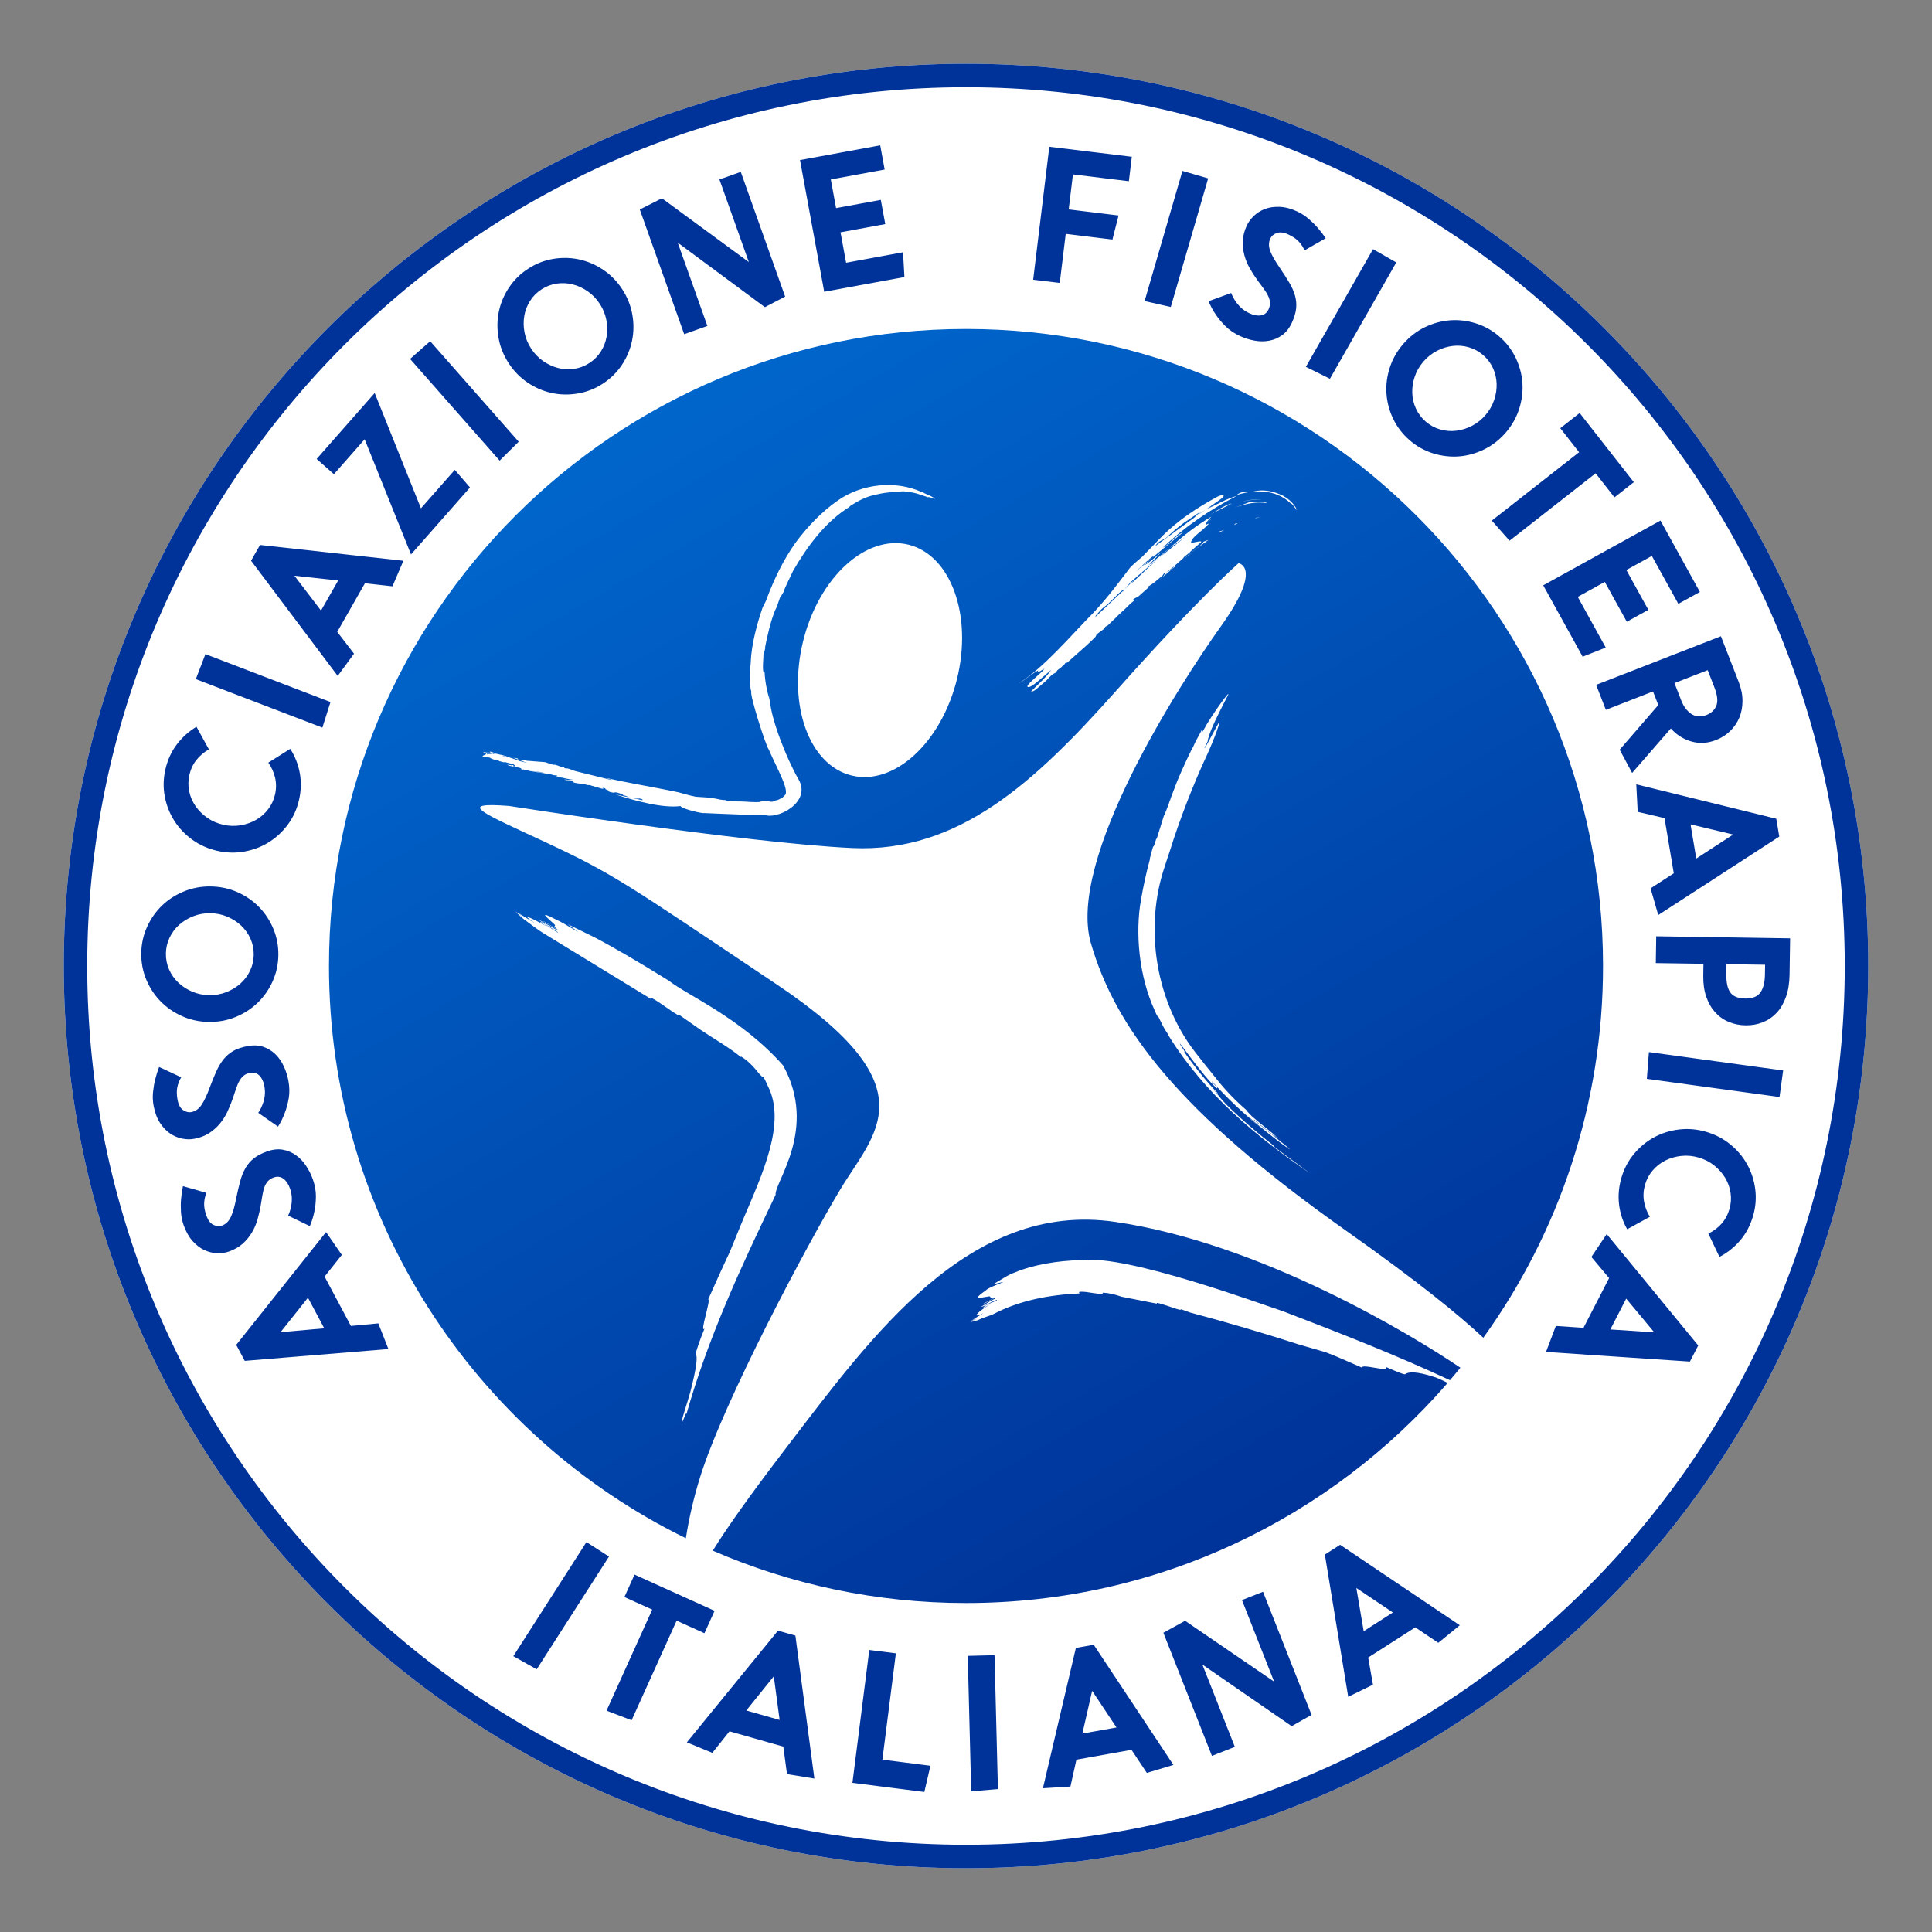
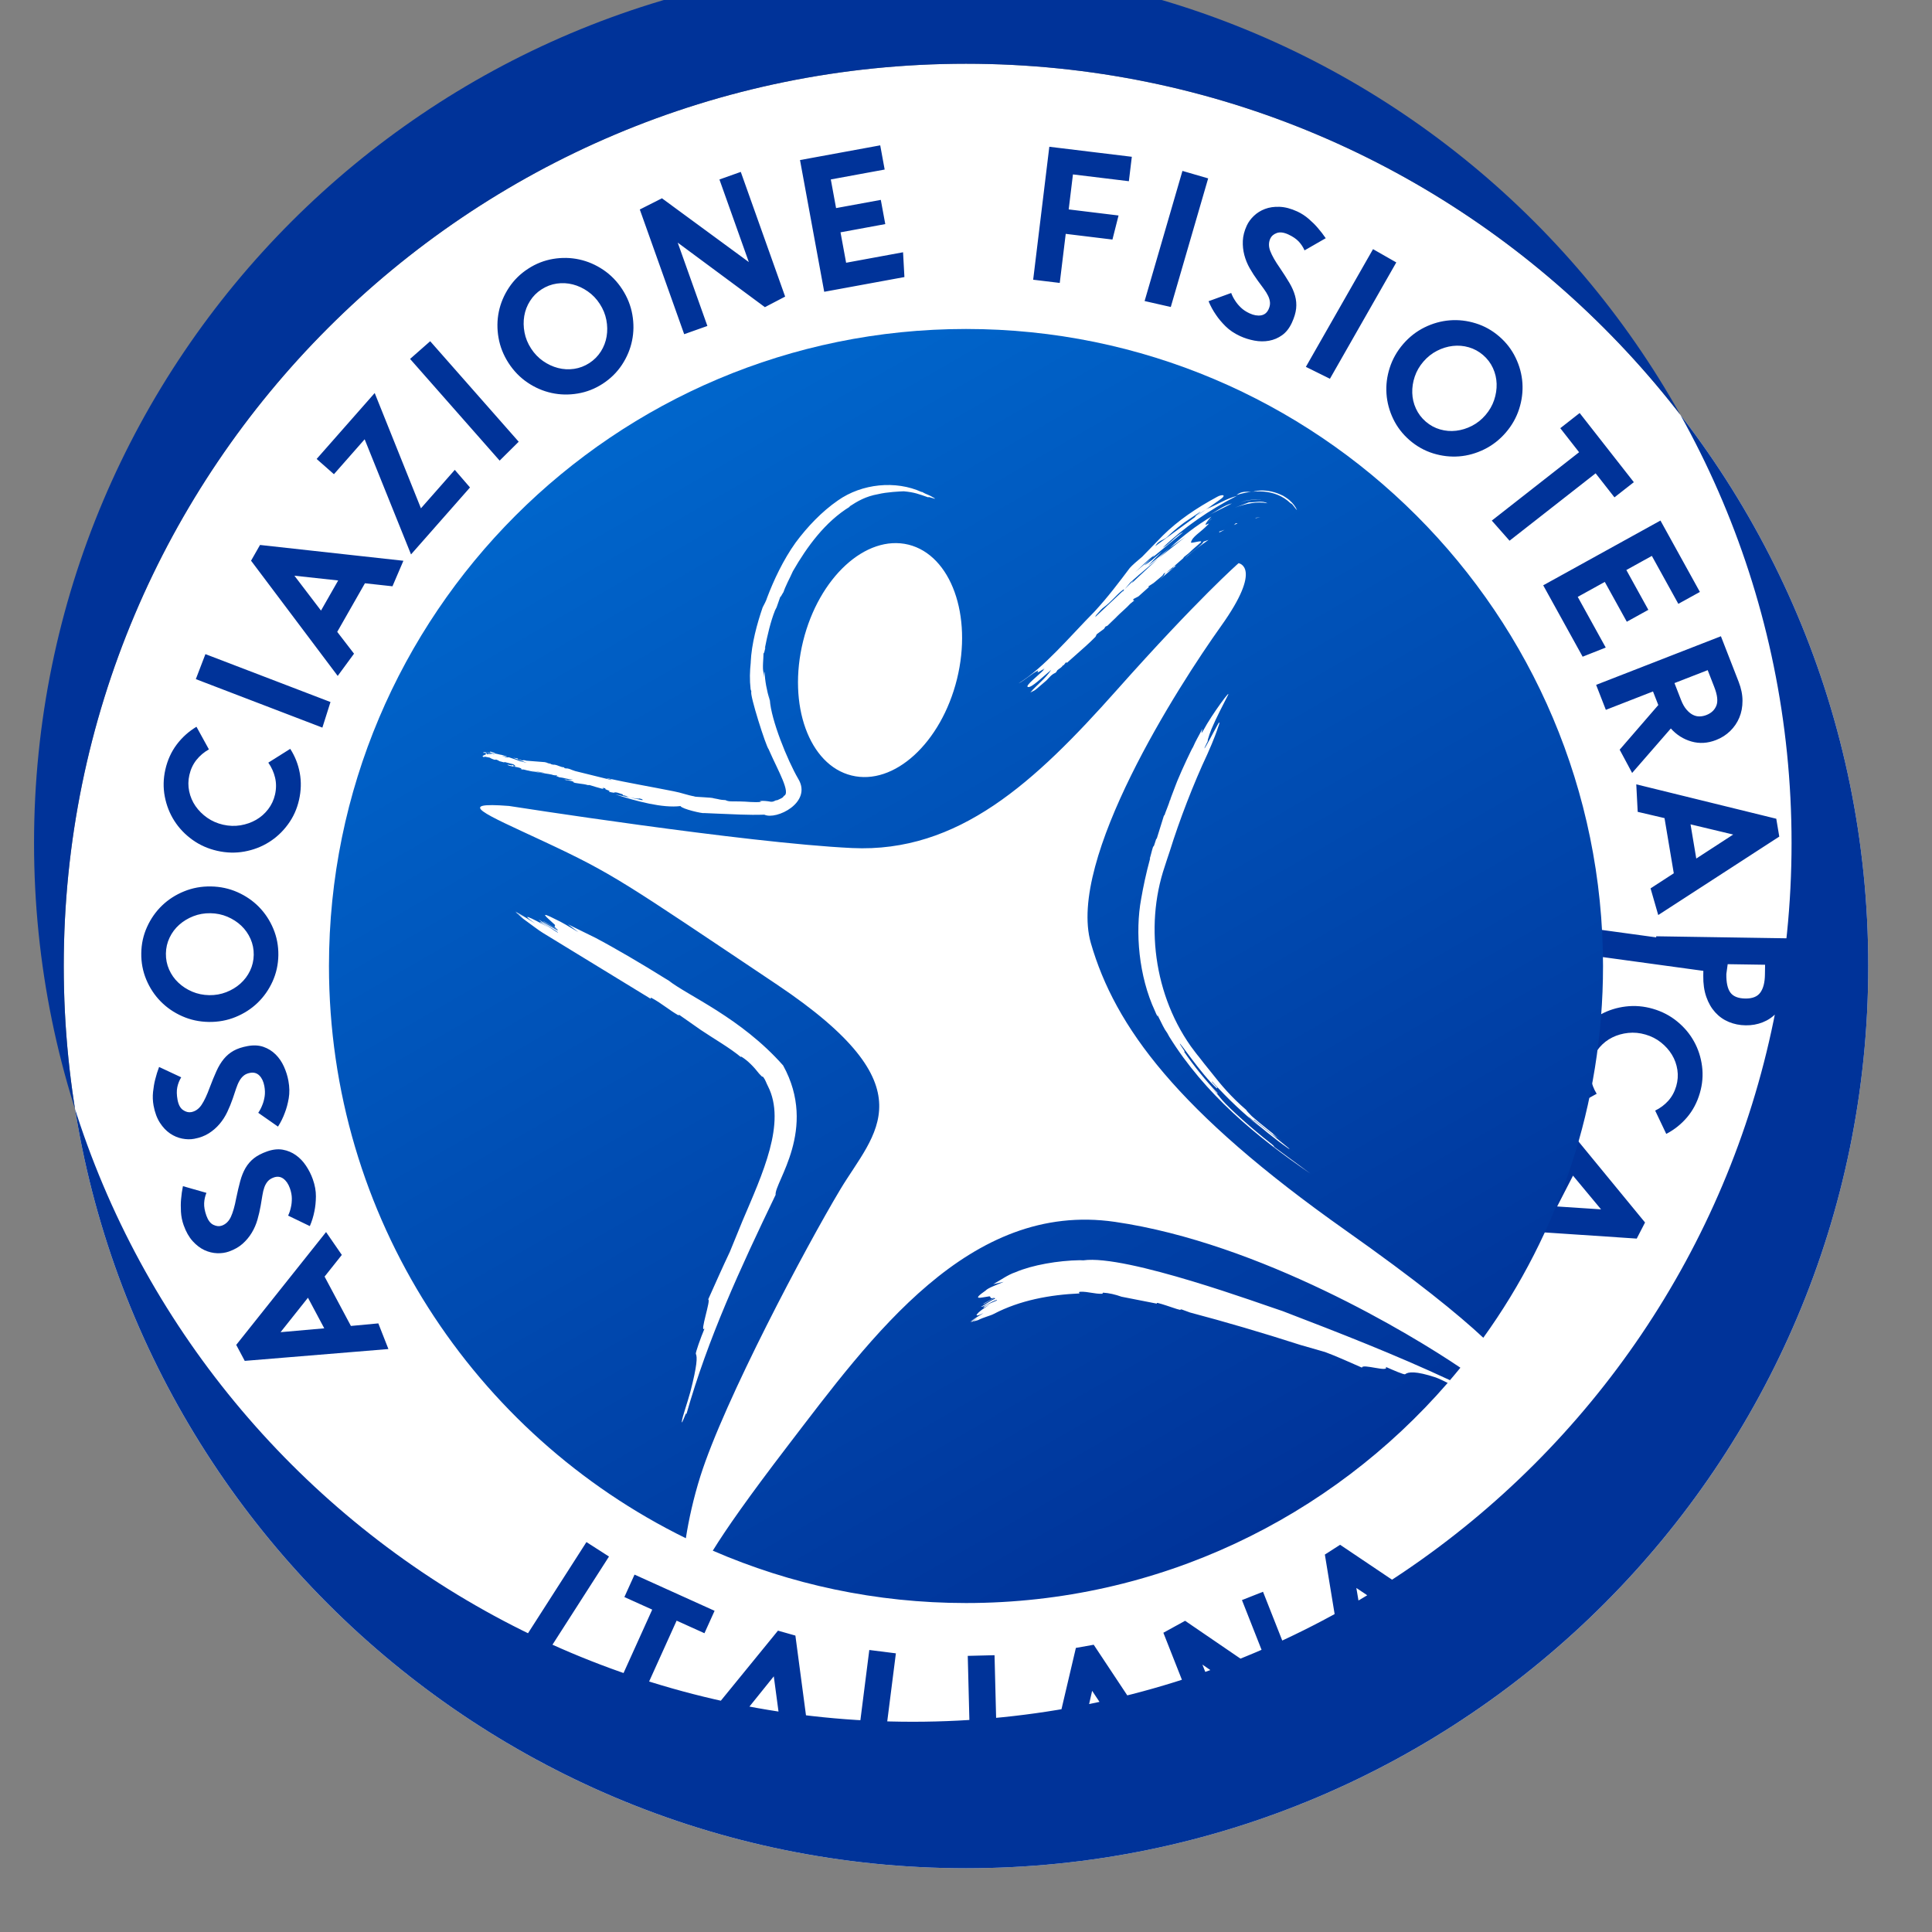
<svg xmlns="http://www.w3.org/2000/svg" xml:space="preserve" width="615px" height="615px" style="shape-rendering:geometricPrecision; text-rendering:geometricPrecision; image-rendering:optimizeQuality; fill-rule:evenodd; clip-rule:evenodd" viewBox="0 0 89613 89613">
  <rect x="0" y="0" width="89613" height="89613" fill="#808080" stroke="none" />
  <defs>
    <style type="text/css">
   
    .fil0 {fill:none}
    .fil1 {fill:white}
    .fil2 {fill:#003399;fill-rule:nonzero}
    .fil3 {fill:url(#id0)}
   
  </style>
    <linearGradient id="id0" gradientUnits="userSpaceOnUse" x1="59740.6" y1="70673.3" x2="29872" y2="18939.6">
      <stop offset="0" style="stop-opacity:1; stop-color:#003399" />
      <stop offset="1" style="stop-opacity:1; stop-color:#0066CC" />
    </linearGradient>
  </defs>
  <g id="Livello_x0020_1">
    <g id="_407916064">
-       <rect class="fil0" width="89613" height="89613" />
      <g>
        <path class="fil1" d="M44806 2957c23113,0 41850,18737 41850,41850 0,23113 -18737,41849 -41850,41849 -23112,0 -41849,-18736 -41849,-41849 0,-23113 18737,-41850 41849,-41850z" />
-         <path class="fil2" d="M44807 2957c11556,0 22018,4685 29591,12258 7573,7572 12258,18035 12258,29591 0,11556 -4685,22019 -12258,29592 -7573,7573 -18035,12258 -29591,12258 -11556,0 -22020,-4685 -29592,-12258 -7573,-7573 -12258,-18036 -12258,-29592 0,-11556 4685,-22019 12258,-29591 7572,-7573 18036,-12258 29592,-12258zm-16560 69241l-3353 5230 -1085 -609 3392 -5292 1046 671zm1185 838l3713 1679 -470 1040 -1291 -583 -2088 4620 -1163 -445 2119 -4687 -1291 -583 471 -1041zm6653 2599l808 229 881 6632 -1271 -208 -170 -1274 -2496 -709 -797 999 -1181 -488 4226 -5181zm-1470 3704l1547 439 -271 -2024 -1276 1585zm5706 -2807l1233 156 -626 4931 2229 283 -283 1216 -3335 -423 782 -6163zm5809 242l157 6210 -1240 105 -159 -6284 1242 -31zm3773 -338l827 -147 3697 5575 -1233 370 -711 -1071 -2555 457 -278 1247 -1276 79 1529 -6510zm301 3974l1583 -283 -1130 -1701 -453 1984zm3757 -4677l1008 -555 4128 2821 -1491 -3782 977 -385 2252 5711 -923 522 -4141 -2856 1505 3817 -1063 418 -2252 -5711zm7491 -3627l707 -454 5552 3733 -998 814 -1067 -716 -2184 1400 221 1259 -1148 562 -1083 -6598zm1801 3555l1354 -868 -1695 -1138 341 2006zm-51901 -12539l-395 -742 4167 -5233 731 1060 -800 1006 1221 2289 1272 -119 468 1190 -6664 549zm3688 -1510l-756 -1419 -1271 1598 2027 -179zm-6521 -4782c-72,-201 -114,-410 -126,-625 -12,-216 -10,-410 6,-584 17,-206 46,-407 86,-603l1090 311c-62,151 -98,311 -106,479 -8,167 27,360 104,579 78,217 186,360 327,426 140,67 270,79 390,36 184,-66 323,-201 419,-406 95,-205 177,-491 246,-859 62,-300 124,-566 187,-798 63,-233 145,-437 247,-612 103,-175 232,-325 389,-449 156,-123 358,-229 605,-316 263,-94 508,-121 732,-82 224,40 427,125 609,254 182,129 339,293 471,492 132,198 237,407 314,625 98,275 146,541 144,797 -3,257 -27,487 -70,690 -46,236 -116,464 -212,686l-1007 -486c59,-124 103,-256 131,-395 28,-120 42,-254 41,-402 -1,-149 -31,-306 -90,-473 -72,-201 -173,-349 -304,-445 -131,-95 -280,-113 -446,-54 -115,41 -206,99 -273,174 -66,76 -120,168 -159,275 -39,108 -70,234 -93,378 -24,144 -50,302 -79,474 -38,220 -88,438 -150,654 -62,216 -150,419 -264,608 -114,189 -255,359 -424,510 -170,151 -381,271 -633,361 -167,59 -350,86 -549,79 -200,-7 -396,-55 -590,-144 -193,-90 -375,-229 -546,-417 -170,-188 -309,-434 -417,-738zm-1396 -5548c-38,-210 -46,-422 -24,-637 23,-214 56,-406 99,-575 50,-201 110,-395 181,-581l1026 480c-85,140 -146,291 -181,456 -34,164 -31,360 11,588 42,227 127,385 254,473 128,88 255,121 381,98 191,-36 350,-147 477,-334 126,-188 253,-457 381,-809 108,-286 212,-539 311,-758 99,-220 213,-408 342,-565 129,-156 281,-284 455,-381 174,-97 390,-169 647,-216 276,-51 521,-38 736,36 215,75 402,191 561,348 159,157 288,343 387,561 98,217 169,439 210,667 53,287 58,558 15,810 -44,253 -104,476 -180,669 -82,226 -188,441 -318,644l-916 -640c78,-113 142,-237 192,-369 47,-114 82,-245 105,-391 22,-147 18,-307 -14,-481 -39,-209 -115,-372 -229,-487 -114,-115 -258,-157 -432,-125 -120,22 -219,65 -296,128 -79,65 -146,147 -201,246 -57,100 -107,220 -153,358 -46,139 -97,291 -153,456 -73,211 -157,419 -253,622 -96,203 -215,390 -357,558 -143,168 -309,314 -501,436 -191,121 -418,207 -682,255 -174,32 -359,29 -554,-10 -196,-38 -383,-117 -559,-236 -177,-119 -335,-285 -473,-498 -138,-213 -236,-479 -295,-796zm2561 -3881c-439,-7 -850,-95 -1234,-266 -384,-170 -717,-399 -999,-687 -282,-287 -504,-624 -666,-1010 -161,-386 -239,-796 -232,-1228 6,-432 96,-839 270,-1220 173,-381 405,-711 695,-990 291,-279 631,-498 1020,-656 389,-159 803,-235 1242,-228 438,7 849,95 1233,265 385,171 718,400 1000,687 281,288 504,625 665,1011 162,386 239,796 233,1228 -7,432 -97,839 -270,1220 -173,381 -406,711 -696,990 -291,279 -630,497 -1020,656 -389,159 -803,234 -1241,228zm19 -1242c280,4 544,-42 792,-139 249,-97 467,-229 655,-397 188,-168 338,-366 448,-596 110,-230 167,-476 171,-738 4,-262 -46,-509 -149,-742 -103,-233 -246,-436 -429,-610 -183,-173 -397,-311 -643,-416 -245,-104 -507,-158 -787,-163 -281,-4 -545,42 -793,139 -248,97 -466,229 -655,397 -188,167 -337,366 -447,596 -110,230 -167,476 -171,738 -4,261 45,509 148,742 103,233 246,436 430,609 183,174 397,312 642,417 245,104 508,158 788,163zm3759 -11425c222,344 369,718 443,1122 74,404 62,820 -35,1247 -95,422 -267,801 -516,1138 -248,338 -543,612 -885,825 -342,213 -719,357 -1133,432 -413,75 -834,63 -1262,-34 -427,-97 -812,-268 -1152,-514 -341,-246 -620,-539 -836,-878 -217,-340 -364,-715 -443,-1127 -78,-411 -69,-827 26,-1249 100,-440 276,-826 526,-1160 251,-333 556,-609 918,-826l577 1049c-229,129 -422,293 -580,491 -157,199 -266,431 -327,699 -58,255 -60,508 -8,756 53,250 151,478 294,686 144,207 325,387 543,540 218,152 464,260 737,322 274,62 542,71 804,28 263,-44 504,-128 723,-253 219,-126 406,-289 561,-492 155,-201 262,-430 320,-685 60,-268 61,-527 3,-777 -59,-251 -164,-484 -315,-700l1017 -640zm-3934 -4394l5801 2222 -376 1187 -5870 -2249 445 -1160zm2117 -4333l416 -730 6650 733 -507 1184 -1277 -140 -1285 2254 779 1012 -757 1031 -4019 -5344zm3244 2314l797 -1397 -2030 -221 1233 1618zm4636 -4744l1570 -1783 705 816 -2735 3106 -2151 -5340 -1425 1619 -802 -707 2693 -3058 2145 5347zm429 -7750l4105 4662 -884 876 -4154 -4717 933 -821zm3636 1014c-238,-368 -394,-758 -466,-1172 -73,-414 -68,-818 13,-1213 82,-394 238,-766 469,-1115 231,-349 527,-642 891,-877 362,-236 750,-387 1163,-456 413,-68 816,-59 1210,27 393,86 764,246 1113,481 348,235 642,537 880,904 239,368 395,759 467,1173 73,414 68,818 -14,1212 -81,394 -238,767 -468,1116 -231,349 -528,642 -890,877 -363,236 -751,387 -1164,455 -413,69 -817,60 -1210,-26 -393,-86 -764,-246 -1113,-481 -348,-235 -642,-537 -881,-905zm1043 -676c152,235 338,429 556,581 219,152 450,260 695,323 244,63 492,76 744,40 252,-37 488,-127 708,-269 219,-143 397,-321 534,-537 136,-215 225,-447 267,-696 42,-248 38,-504 -12,-765 -50,-262 -151,-511 -304,-745 -152,-236 -338,-429 -557,-581 -218,-153 -449,-260 -694,-323 -244,-63 -492,-76 -744,-40 -252,37 -488,126 -708,269 -220,143 -398,321 -533,537 -137,215 -226,447 -268,696 -42,248 -38,503 12,765 50,262 151,510 304,745zm5043 -6448l1027 -520 4030 2958 -1363 -3830 990 -352 2058 5784 -940 490 -4043 -2993 1376 3865 -1076 382 -2059 -5784zm7431 -2293l3721 -683 206 1123 -2498 459 244 1329 2075 -381 207 1123 -2076 382 260 1411 2641 -486 63 1150 -3720 683 -1123 -6110zm11564 -617l3827 465 -137 1133 -2594 -315 -197 1623 2312 282 -283 1116 -2167 -264 -277 2276 -1233 -149 749 -6167zm7368 1467l-1734 5965 -1214 -276 1755 -6036 1193 347zm4133 1535c193,89 371,205 534,347 163,141 301,278 414,411 136,156 260,317 372,482l-983 564c-65,-150 -155,-287 -269,-410 -115,-123 -277,-233 -487,-330 -210,-96 -389,-117 -534,-64 -145,54 -245,139 -298,256 -81,177 -82,371 -1,582 81,211 228,470 442,776 172,254 319,484 442,691 123,207 211,409 265,605 54,195 71,392 50,591 -21,198 -86,416 -195,654 -117,255 -268,448 -453,581 -185,133 -387,219 -607,259 -219,40 -446,38 -681,-6 -234,-44 -457,-114 -667,-211 -265,-122 -489,-274 -671,-454 -181,-181 -330,-358 -445,-532 -137,-197 -251,-407 -343,-630l1050 -382c48,129 112,253 192,370 66,104 153,207 260,310 107,103 241,191 401,265 194,89 370,120 531,93 159,-27 276,-121 350,-282 51,-110 73,-216 65,-316 -8,-101 -36,-203 -86,-306 -50,-104 -118,-214 -204,-331 -88,-117 -182,-246 -285,-387 -132,-181 -253,-369 -365,-564 -111,-196 -194,-400 -250,-613 -56,-214 -79,-434 -69,-661 10,-226 71,-461 183,-704 74,-161 183,-310 327,-448 144,-139 315,-246 514,-322 200,-76 426,-110 680,-100 254,9 527,81 821,216zm4593 2363l-3078 5396 -1116 -552 3115 -5460 1079 616zm317 3788c287,-332 618,-590 995,-776 378,-185 766,-294 1168,-326 402,-32 802,14 1202,138 400,123 764,326 1092,609 327,282 581,612 762,990 182,377 286,766 314,1168 27,402 -23,803 -151,1203 -128,401 -335,767 -621,1099 -287,332 -619,591 -996,776 -377,186 -766,295 -1167,327 -402,31 -803,-15 -1203,-138 -400,-124 -763,-327 -1091,-609 -327,-283 -582,-613 -763,-990 -181,-377 -285,-767 -313,-1169 -28,-402 22,-803 151,-1203 128,-400 335,-766 621,-1099zm941 812c-183,212 -317,444 -402,697 -85,252 -123,505 -115,757 7,252 64,494 170,725 106,232 258,434 456,605 198,171 420,292 665,362 245,70 492,91 743,61 250,-29 494,-104 731,-225 237,-122 448,-288 631,-501 182,-212 316,-444 401,-696 85,-253 124,-505 116,-757 -8,-252 -64,-494 -170,-726 -106,-232 -258,-433 -456,-604 -199,-171 -420,-292 -665,-362 -245,-71 -493,-91 -743,-62 -250,29 -495,104 -732,226 -237,121 -447,288 -630,500zm7247 2385l2513 3208 -899 704 -873 -1115 -3993 3126 -823 -933 4049 -3171 -872 -1115 898 -704zm3748 4988l1829 3311 -1000 552 -1228 -2223 -1183 654 1020 1847 -999 552 -1021 -1847 -1255 694 1299 2351 -1071 424 -1829 -3311 5438 -3004zm2581 10179c-391,153 -773,176 -1145,69 -372,-107 -690,-308 -955,-604l-1795 2063 -578 -1079 1792 -2071 -246 -630 -2187 853 -451 -1159 5788 -2255 822 2111c120,307 180,602 179,887 0,284 -49,544 -148,778 -98,234 -239,441 -424,621 -185,180 -402,319 -652,416zm-1931 -2640l305 783c73,187 158,336 253,446 95,110 193,191 295,243 102,51 207,76 313,74 107,-3 212,-24 314,-64 227,-88 381,-233 463,-435 81,-202 49,-490 -97,-864l-305 -783 -1541 600zm4722 6292l139 828 -5614 3639 -356 -1237 1077 -700 -430 -2559 -1244 -291 -66 -1276 6494 1596zm-3977 260l266 1586 1713 -1113 -1979 -473zm4619 5288l-26 1699c-6,389 -63,733 -171,1030 -108,296 -253,541 -436,733 -183,192 -397,337 -642,433 -245,97 -507,143 -788,139 -280,-4 -541,-57 -783,-158 -242,-101 -452,-250 -628,-444 -177,-195 -315,-434 -414,-719 -99,-285 -146,-613 -140,-984l8 -549 -2210 -33 19 -1243 6211 96zm-2958 1654c-6,396 57,683 188,861 131,179 361,271 690,276 329,5 562,-87 698,-277 138,-190 209,-467 214,-833l7 -457 -1790 -27 -7 457zm2467 5705l-6155 -843 96 -1241 6227 853 -168 1231zm-7067 6134c-201,-356 -326,-738 -376,-1146 -49,-407 -13,-822 109,-1243 121,-415 315,-784 583,-1105 268,-322 579,-579 933,-771 354,-192 739,-313 1157,-363 417,-50 837,-14 1257,108 421,123 795,317 1120,583 326,266 587,574 782,927 196,351 321,735 375,1150 54,415 20,830 -101,1246 -125,433 -324,808 -593,1126 -270,318 -592,575 -966,770l-514 -1081c237,-115 439,-268 609,-456 168,-189 291,-415 368,-678 73,-252 91,-503 53,-755 -38,-252 -122,-486 -253,-702 -131,-215 -301,-406 -510,-571 -208,-166 -447,-287 -716,-365 -269,-79 -536,-104 -801,-76 -265,28 -511,97 -737,209 -226,112 -422,264 -589,457 -167,192 -287,414 -360,666 -76,263 -93,521 -49,775 43,254 134,493 272,716l-1053 579zm3296 5391l-385 747 -6675 -447 455 -1205 1283 85 1188 -2306 -822 -979 711 -1062 4245 5167zm-3341 -2173l-736 1430 2037 134 -1301 -1564zm-1801 -44250c-7376,-7376 -17566,-11939 -28821,-11939 -11256,0 -21446,4563 -28822,11939 -7376,7376 -11939,17566 -11939,28821 0,11256 4563,21446 11939,28821 7376,7377 17566,11939 28822,11939 11255,0 21445,-4562 28821,-11939 7376,-7375 11938,-17565 11938,-28821 0,-11255 -4562,-21445 -11938,-28821z" />
+         <path class="fil2" d="M44807 2957c11556,0 22018,4685 29591,12258 7573,7572 12258,18035 12258,29591 0,11556 -4685,22019 -12258,29592 -7573,7573 -18035,12258 -29591,12258 -11556,0 -22020,-4685 -29592,-12258 -7573,-7573 -12258,-18036 -12258,-29592 0,-11556 4685,-22019 12258,-29591 7572,-7573 18036,-12258 29592,-12258zm-16560 69241l-3353 5230 -1085 -609 3392 -5292 1046 671zm1185 838l3713 1679 -470 1040 -1291 -583 -2088 4620 -1163 -445 2119 -4687 -1291 -583 471 -1041zm6653 2599l808 229 881 6632 -1271 -208 -170 -1274 -2496 -709 -797 999 -1181 -488 4226 -5181zm-1470 3704l1547 439 -271 -2024 -1276 1585zm5706 -2807l1233 156 -626 4931 2229 283 -283 1216 -3335 -423 782 -6163zm5809 242l157 6210 -1240 105 -159 -6284 1242 -31zm3773 -338l827 -147 3697 5575 -1233 370 -711 -1071 -2555 457 -278 1247 -1276 79 1529 -6510zm301 3974l1583 -283 -1130 -1701 -453 1984zm3757 -4677l1008 -555 4128 2821 -1491 -3782 977 -385 2252 5711 -923 522 -4141 -2856 1505 3817 -1063 418 -2252 -5711zm7491 -3627l707 -454 5552 3733 -998 814 -1067 -716 -2184 1400 221 1259 -1148 562 -1083 -6598zm1801 3555l1354 -868 -1695 -1138 341 2006zm-51901 -12539l-395 -742 4167 -5233 731 1060 -800 1006 1221 2289 1272 -119 468 1190 -6664 549zm3688 -1510l-756 -1419 -1271 1598 2027 -179zm-6521 -4782c-72,-201 -114,-410 -126,-625 -12,-216 -10,-410 6,-584 17,-206 46,-407 86,-603l1090 311c-62,151 -98,311 -106,479 -8,167 27,360 104,579 78,217 186,360 327,426 140,67 270,79 390,36 184,-66 323,-201 419,-406 95,-205 177,-491 246,-859 62,-300 124,-566 187,-798 63,-233 145,-437 247,-612 103,-175 232,-325 389,-449 156,-123 358,-229 605,-316 263,-94 508,-121 732,-82 224,40 427,125 609,254 182,129 339,293 471,492 132,198 237,407 314,625 98,275 146,541 144,797 -3,257 -27,487 -70,690 -46,236 -116,464 -212,686l-1007 -486c59,-124 103,-256 131,-395 28,-120 42,-254 41,-402 -1,-149 -31,-306 -90,-473 -72,-201 -173,-349 -304,-445 -131,-95 -280,-113 -446,-54 -115,41 -206,99 -273,174 -66,76 -120,168 -159,275 -39,108 -70,234 -93,378 -24,144 -50,302 -79,474 -38,220 -88,438 -150,654 -62,216 -150,419 -264,608 -114,189 -255,359 -424,510 -170,151 -381,271 -633,361 -167,59 -350,86 -549,79 -200,-7 -396,-55 -590,-144 -193,-90 -375,-229 -546,-417 -170,-188 -309,-434 -417,-738zm-1396 -5548c-38,-210 -46,-422 -24,-637 23,-214 56,-406 99,-575 50,-201 110,-395 181,-581l1026 480c-85,140 -146,291 -181,456 -34,164 -31,360 11,588 42,227 127,385 254,473 128,88 255,121 381,98 191,-36 350,-147 477,-334 126,-188 253,-457 381,-809 108,-286 212,-539 311,-758 99,-220 213,-408 342,-565 129,-156 281,-284 455,-381 174,-97 390,-169 647,-216 276,-51 521,-38 736,36 215,75 402,191 561,348 159,157 288,343 387,561 98,217 169,439 210,667 53,287 58,558 15,810 -44,253 -104,476 -180,669 -82,226 -188,441 -318,644l-916 -640c78,-113 142,-237 192,-369 47,-114 82,-245 105,-391 22,-147 18,-307 -14,-481 -39,-209 -115,-372 -229,-487 -114,-115 -258,-157 -432,-125 -120,22 -219,65 -296,128 -79,65 -146,147 -201,246 -57,100 -107,220 -153,358 -46,139 -97,291 -153,456 -73,211 -157,419 -253,622 -96,203 -215,390 -357,558 -143,168 -309,314 -501,436 -191,121 -418,207 -682,255 -174,32 -359,29 -554,-10 -196,-38 -383,-117 -559,-236 -177,-119 -335,-285 -473,-498 -138,-213 -236,-479 -295,-796zm2561 -3881c-439,-7 -850,-95 -1234,-266 -384,-170 -717,-399 -999,-687 -282,-287 -504,-624 -666,-1010 -161,-386 -239,-796 -232,-1228 6,-432 96,-839 270,-1220 173,-381 405,-711 695,-990 291,-279 631,-498 1020,-656 389,-159 803,-235 1242,-228 438,7 849,95 1233,265 385,171 718,400 1000,687 281,288 504,625 665,1011 162,386 239,796 233,1228 -7,432 -97,839 -270,1220 -173,381 -406,711 -696,990 -291,279 -630,497 -1020,656 -389,159 -803,234 -1241,228zm19 -1242c280,4 544,-42 792,-139 249,-97 467,-229 655,-397 188,-168 338,-366 448,-596 110,-230 167,-476 171,-738 4,-262 -46,-509 -149,-742 -103,-233 -246,-436 -429,-610 -183,-173 -397,-311 -643,-416 -245,-104 -507,-158 -787,-163 -281,-4 -545,42 -793,139 -248,97 -466,229 -655,397 -188,167 -337,366 -447,596 -110,230 -167,476 -171,738 -4,261 45,509 148,742 103,233 246,436 430,609 183,174 397,312 642,417 245,104 508,158 788,163zm3759 -11425c222,344 369,718 443,1122 74,404 62,820 -35,1247 -95,422 -267,801 -516,1138 -248,338 -543,612 -885,825 -342,213 -719,357 -1133,432 -413,75 -834,63 -1262,-34 -427,-97 -812,-268 -1152,-514 -341,-246 -620,-539 -836,-878 -217,-340 -364,-715 -443,-1127 -78,-411 -69,-827 26,-1249 100,-440 276,-826 526,-1160 251,-333 556,-609 918,-826l577 1049c-229,129 -422,293 -580,491 -157,199 -266,431 -327,699 -58,255 -60,508 -8,756 53,250 151,478 294,686 144,207 325,387 543,540 218,152 464,260 737,322 274,62 542,71 804,28 263,-44 504,-128 723,-253 219,-126 406,-289 561,-492 155,-201 262,-430 320,-685 60,-268 61,-527 3,-777 -59,-251 -164,-484 -315,-700l1017 -640zm-3934 -4394l5801 2222 -376 1187 -5870 -2249 445 -1160zm2117 -4333l416 -730 6650 733 -507 1184 -1277 -140 -1285 2254 779 1012 -757 1031 -4019 -5344zm3244 2314l797 -1397 -2030 -221 1233 1618zm4636 -4744l1570 -1783 705 816 -2735 3106 -2151 -5340 -1425 1619 -802 -707 2693 -3058 2145 5347zm429 -7750l4105 4662 -884 876 -4154 -4717 933 -821zm3636 1014c-238,-368 -394,-758 -466,-1172 -73,-414 -68,-818 13,-1213 82,-394 238,-766 469,-1115 231,-349 527,-642 891,-877 362,-236 750,-387 1163,-456 413,-68 816,-59 1210,27 393,86 764,246 1113,481 348,235 642,537 880,904 239,368 395,759 467,1173 73,414 68,818 -14,1212 -81,394 -238,767 -468,1116 -231,349 -528,642 -890,877 -363,236 -751,387 -1164,455 -413,69 -817,60 -1210,-26 -393,-86 -764,-246 -1113,-481 -348,-235 -642,-537 -881,-905zm1043 -676c152,235 338,429 556,581 219,152 450,260 695,323 244,63 492,76 744,40 252,-37 488,-127 708,-269 219,-143 397,-321 534,-537 136,-215 225,-447 267,-696 42,-248 38,-504 -12,-765 -50,-262 -151,-511 -304,-745 -152,-236 -338,-429 -557,-581 -218,-153 -449,-260 -694,-323 -244,-63 -492,-76 -744,-40 -252,37 -488,126 -708,269 -220,143 -398,321 -533,537 -137,215 -226,447 -268,696 -42,248 -38,503 12,765 50,262 151,510 304,745zm5043 -6448l1027 -520 4030 2958 -1363 -3830 990 -352 2058 5784 -940 490 -4043 -2993 1376 3865 -1076 382 -2059 -5784zm7431 -2293l3721 -683 206 1123 -2498 459 244 1329 2075 -381 207 1123 -2076 382 260 1411 2641 -486 63 1150 -3720 683 -1123 -6110zm11564 -617l3827 465 -137 1133 -2594 -315 -197 1623 2312 282 -283 1116 -2167 -264 -277 2276 -1233 -149 749 -6167zm7368 1467l-1734 5965 -1214 -276 1755 -6036 1193 347zm4133 1535c193,89 371,205 534,347 163,141 301,278 414,411 136,156 260,317 372,482l-983 564c-65,-150 -155,-287 -269,-410 -115,-123 -277,-233 -487,-330 -210,-96 -389,-117 -534,-64 -145,54 -245,139 -298,256 -81,177 -82,371 -1,582 81,211 228,470 442,776 172,254 319,484 442,691 123,207 211,409 265,605 54,195 71,392 50,591 -21,198 -86,416 -195,654 -117,255 -268,448 -453,581 -185,133 -387,219 -607,259 -219,40 -446,38 -681,-6 -234,-44 -457,-114 -667,-211 -265,-122 -489,-274 -671,-454 -181,-181 -330,-358 -445,-532 -137,-197 -251,-407 -343,-630l1050 -382c48,129 112,253 192,370 66,104 153,207 260,310 107,103 241,191 401,265 194,89 370,120 531,93 159,-27 276,-121 350,-282 51,-110 73,-216 65,-316 -8,-101 -36,-203 -86,-306 -50,-104 -118,-214 -204,-331 -88,-117 -182,-246 -285,-387 -132,-181 -253,-369 -365,-564 -111,-196 -194,-400 -250,-613 -56,-214 -79,-434 -69,-661 10,-226 71,-461 183,-704 74,-161 183,-310 327,-448 144,-139 315,-246 514,-322 200,-76 426,-110 680,-100 254,9 527,81 821,216zm4593 2363l-3078 5396 -1116 -552 3115 -5460 1079 616zm317 3788c287,-332 618,-590 995,-776 378,-185 766,-294 1168,-326 402,-32 802,14 1202,138 400,123 764,326 1092,609 327,282 581,612 762,990 182,377 286,766 314,1168 27,402 -23,803 -151,1203 -128,401 -335,767 -621,1099 -287,332 -619,591 -996,776 -377,186 -766,295 -1167,327 -402,31 -803,-15 -1203,-138 -400,-124 -763,-327 -1091,-609 -327,-283 -582,-613 -763,-990 -181,-377 -285,-767 -313,-1169 -28,-402 22,-803 151,-1203 128,-400 335,-766 621,-1099zm941 812c-183,212 -317,444 -402,697 -85,252 -123,505 -115,757 7,252 64,494 170,725 106,232 258,434 456,605 198,171 420,292 665,362 245,70 492,91 743,61 250,-29 494,-104 731,-225 237,-122 448,-288 631,-501 182,-212 316,-444 401,-696 85,-253 124,-505 116,-757 -8,-252 -64,-494 -170,-726 -106,-232 -258,-433 -456,-604 -199,-171 -420,-292 -665,-362 -245,-71 -493,-91 -743,-62 -250,29 -495,104 -732,226 -237,121 -447,288 -630,500zm7247 2385l2513 3208 -899 704 -873 -1115 -3993 3126 -823 -933 4049 -3171 -872 -1115 898 -704zm3748 4988l1829 3311 -1000 552 -1228 -2223 -1183 654 1020 1847 -999 552 -1021 -1847 -1255 694 1299 2351 -1071 424 -1829 -3311 5438 -3004zm2581 10179c-391,153 -773,176 -1145,69 -372,-107 -690,-308 -955,-604l-1795 2063 -578 -1079 1792 -2071 -246 -630 -2187 853 -451 -1159 5788 -2255 822 2111c120,307 180,602 179,887 0,284 -49,544 -148,778 -98,234 -239,441 -424,621 -185,180 -402,319 -652,416zm-1931 -2640l305 783c73,187 158,336 253,446 95,110 193,191 295,243 102,51 207,76 313,74 107,-3 212,-24 314,-64 227,-88 381,-233 463,-435 81,-202 49,-490 -97,-864l-305 -783 -1541 600zm4722 6292l139 828 -5614 3639 -356 -1237 1077 -700 -430 -2559 -1244 -291 -66 -1276 6494 1596zm-3977 260l266 1586 1713 -1113 -1979 -473zm4619 5288l-26 1699c-6,389 -63,733 -171,1030 -108,296 -253,541 -436,733 -183,192 -397,337 -642,433 -245,97 -507,143 -788,139 -280,-4 -541,-57 -783,-158 -242,-101 -452,-250 -628,-444 -177,-195 -315,-434 -414,-719 -99,-285 -146,-613 -140,-984l8 -549 -2210 -33 19 -1243 6211 96zm-2958 1654c-6,396 57,683 188,861 131,179 361,271 690,276 329,5 562,-87 698,-277 138,-190 209,-467 214,-833l7 -457 -1790 -27 -7 457zl-6155 -843 96 -1241 6227 853 -168 1231zm-7067 6134c-201,-356 -326,-738 -376,-1146 -49,-407 -13,-822 109,-1243 121,-415 315,-784 583,-1105 268,-322 579,-579 933,-771 354,-192 739,-313 1157,-363 417,-50 837,-14 1257,108 421,123 795,317 1120,583 326,266 587,574 782,927 196,351 321,735 375,1150 54,415 20,830 -101,1246 -125,433 -324,808 -593,1126 -270,318 -592,575 -966,770l-514 -1081c237,-115 439,-268 609,-456 168,-189 291,-415 368,-678 73,-252 91,-503 53,-755 -38,-252 -122,-486 -253,-702 -131,-215 -301,-406 -510,-571 -208,-166 -447,-287 -716,-365 -269,-79 -536,-104 -801,-76 -265,28 -511,97 -737,209 -226,112 -422,264 -589,457 -167,192 -287,414 -360,666 -76,263 -93,521 -49,775 43,254 134,493 272,716l-1053 579zm3296 5391l-385 747 -6675 -447 455 -1205 1283 85 1188 -2306 -822 -979 711 -1062 4245 5167zm-3341 -2173l-736 1430 2037 134 -1301 -1564zm-1801 -44250c-7376,-7376 -17566,-11939 -28821,-11939 -11256,0 -21446,4563 -28822,11939 -7376,7376 -11939,17566 -11939,28821 0,11256 4563,21446 11939,28821 7376,7377 17566,11939 28822,11939 11255,0 21445,-4562 28821,-11939 7376,-7375 11938,-17565 11938,-28821 0,-11255 -4562,-21445 -11938,-28821z" />
        <path class="fil3" d="M44807 15259c16318,0 29547,13228 29547,29547 0,6437 -2059,12392 -5553,17244 -1162,-1086 -3100,-2662 -6389,-4983 -7810,-5514 -10697,-9452 -11814,-13323 -1116,-3873 4070,-11945 6037,-14701 1969,-2758 814,-2920 814,-2920 0,0 -1887,1652 -5661,5898 -3775,4243 -7319,7547 -12269,7314 -4951,-235 -15911,-1952 -15911,-1952 -2523,-194 -1195,335 1591,1634 3281,1533 3682,1858 10836,6649 7154,4791 4521,6871 2945,9497 -1575,2626 -5380,9779 -6498,13322 -318,1013 -534,1998 -670,2864 -9804,-4808 -16553,-14887 -16553,-26543 0,-16319 13228,-29547 29548,-29547zm22931 48180c-158,195 -320,388 -483,579 -2561,-1194 -5095,-2181 -7755,-3202 -909,-292 -7257,-2640 -9252,-2357l-165 -6c-992,15 -2202,220 -2982,557 -367,122 -694,372 -1032,555l485 -108c-358,154 -727,282 -836,402 -685,478 -221,321 103,281 219,-58 -5,151 323,48 -220,103 -322,175 -538,289 0,58 642,-395 535,-231 -216,88 -426,253 -638,369 111,22 736,-400 745,-299 -115,53 -635,244 -635,336 1,19 210,-97 314,-154 -641,377 -879,696 -299,404 -184,113 -490,277 -631,417l3 0c74,-63 247,-167 340,-228l-309 224 70 -11 248 -156 -211 148 225 -63c276,-142 587,-207 733,-290 1214,-633 2602,-888 3974,-949 2,-34 -73,-70 43,-78 365,-12 654,108 1018,93l30 -51c282,17 570,85 859,188l1640 322c-9,-23 -11,-42 45,-31 235,57 549,172 877,278l149 40 65 -23 400 146c1649,437 3323,927 5124,1506l1145 329c537,196 1198,503 1709,723 -7,-205 1280,241 1102,-35 342,148 852,375 899,339 141,-108 475,-162 1421,151 169,63 371,162 552,253 -5417,6254 -13417,10210 -22341,10210 -4175,0 -8146,-867 -11746,-2429 617,-999 1643,-2469 3492,-4883 3873,-5055 8401,-11352 15162,-10368 6759,983 13781,5248 16013,6758l10 7zm-37943 -26323l139 29 -1390 -295c993,317 2185,641 3019,538 66,139 1056,358 1084,324l643 28 -444 -28 444 28c694,24 1399,74 2162,47 550,263 2240,-564 1573,-1662 -507,-873 -1260,-2737 -1317,-3659l-54 -360c26,201 24,201 54,401 -150,-506 -227,-929 -244,-1355 -16,76 -33,89 -53,270l6 -220c-65,-202 0,-680 -3,-906 18,52 57,-121 91,-275l-30 59c111,-584 272,-1265 472,-1764l75 -149 170 -485c18,50 207,-376 125,-143 111,-372 315,-706 460,-1044 649,-1127 1494,-2295 2650,-2999l-37 3c395,-259 768,-477 1344,-579 406,-99 1004,-125 1185,-132 500,46 683,124 1151,286 -98,-89 458,147 254,21 -285,-174 -321,-139 -570,-285l4 15c-1213,-554 -2779,-397 -3894,388 -749,518 -1415,1219 -1960,1953 -575,801 -1023,1763 -1317,2541 -59,190 -137,313 -213,466 -249,726 -517,1676 -555,2562l6 -43c-48,461 -60,825 -8,1293 11,-4 22,65 34,98 -97,103 679,2543 802,2671l59 133c363,829 990,1907 642,2032 -18,84 -192,144 -304,197 -126,2 -122,76 -290,72 -416,-79 -645,-22 -436,1 -331,47 -688,-15 -993,-15l-429 -4c-123,-4 -190,-26 -249,-57 -314,-19 -218,-29 -545,-84 -74,-44 -831,-57 -922,-87l54 3c-379,-65 -620,-173 -990,-242 -1023,-205 -2151,-398 -3098,-608 -18,35 211,35 212,86l-1677 -414c-100,-32 -221,-76 -265,-98 -177,-53 -110,-7 -241,-40l-12 -36c-197,-16 -272,-99 -458,-125 -11,10 -78,-2 -143,-18 4,-35 -198,-41 -183,-71l-2 2 -113 -30c-77,-3 -789,-64 -868,-68l-34 -13c-103,-23 -154,-7 -94,13l-128 -31 16 1 -127 -31c-23,-8 -45,-31 -6,-38l-226 -38 636 236 -333 -79c-106,-49 -330,-120 -504,-178 -40,-7 -76,26 -160,-12l-169 -58 254 52c-8,-35 -203,-70 -270,-95 -33,3 -197,-47 -303,-62 52,-19 -79,-40 -137,-70 -69,-20 -116,-19 -91,-1 -31,28 274,85 169,97 -23,-23 -161,-49 -236,-66 -4,18 48,27 -4,32l-216 -53 74 17c-107,-27 607,20 466,-2 32,24 -634,-39 -563,-20 63,24 -54,20 12,43l80 -4c90,29 120,69 85,73 -154,-39 468,-18 331,-31l52 21c-58,-1 -211,-26 -264,-58 -5,16 -81,5 -145,-3l-22 -9c-66,-6 -156,-32 -120,2 380,87 -293,120 73,218 -145,-76 61,-27 224,7 13,16 80,53 194,90 102,21 63,0 85,-5 54,22 158,54 140,71l218 58c86,9 -3,-11 59,-9 123,31 298,76 396,103 34,28 143,90 51,100 -188,-48 84,-32 -114,-71 74,64 -178,-28 -222,-3 59,33 186,64 293,82l-19 -9c95,14 285,48 380,95 -27,10 16,33 -55,20l129 33c17,-1 35,-2 -1,-14l167 42c11,20 704,87 681,91l205 54c12,-10 -903,-144 -780,-122 77,37 1075,156 1127,200 69,14 153,28 140,7 115,35 -42,25 38,59l21 -3 75 38c187,15 447,106 644,113 -59,6 -129,24 -255,14l-18 -14c-19,1 -122,-15 -123,2l341 66 63 27 -1 -7c38,20 34,21 16,24l-7 3c61,65 462,67 669,136 65,7 9,-7 88,0 213,65 359,113 584,171 78,-7 85,-13 2,-54l170 43c-167,24 310,118 126,140 47,22 150,46 248,57 13,-12 33,-32 154,-7 164,54 126,38 261,84 30,25 -22,22 -19,38 221,19 179,77 384,113 129,21 381,67 393,36 171,35 167,58 145,81zm28465 -13103l198 -16 -238 39 40 -23zm-853 261l-174 80 87 -84 87 4zm-862 386l257 -88 -237 122 -20 -34zm734 -1115l655 -246c296,8 601,-94 853,44 -489,-97 -1015,25 -1508,202zm-1108 535l41 -21 -259 192c-18,30 -31,60 -39,85 23,24 235,-118 127,-13 -380,399 -743,561 -800,839 1,62 587,-145 456,-1 -118,108 -335,279 -564,503l-220 176 -32 53c-253,227 -498,439 -643,547l-156 125 -92 27 -73 108 -406 340 -247 161 26 29 -487 434 -223 116c-11,28 -27,57 -47,87l31 -35 47 22 -186 150c-179,199 -457,423 -645,618l2 2 -416 400 -90 39 -68 106 -339 250 -55 116 -210 208 -251 233 -862 766 -46 -21 -125 151 -3 -26c-102,144 -153,138 -273,242l-55 89 -39 33c-178,74 -282,218 -420,358l-449 384c-117,103 -194,113 -291,169 295,-348 724,-665 967,-1048 -405,333 -914,840 -1076,793 -163,-47 482,-527 762,-825l-99 56 118 -103c-97,56 -265,185 -342,195l41 -95c-272,122 -647,477 -919,604 1190,-732 2379,-2173 3533,-3339 621,-674 1138,-1361 1627,-2012 99,-117 374,-355 575,-521l967 -994c692,-681 1523,-1254 2516,-1789 196,-114 521,-127 66,176l-1099 766c15,-69 199,-170 258,-257l-757 515 510 -390c-425,324 -913,667 -1310,1064 -155,138 -390,144 -544,415l1843 -1347 -1 5c265,-221 538,-384 843,-546l-266 158c460,-204 864,-465 1368,-601 -1265,637 -2488,1488 -3446,2411 338,-183 637,-596 954,-727l-1425 1176 88 -108c-322,221 -597,533 -891,785l-80 67 80 -67 803 -677 -382 362c100,-50 225,-145 350,-240l467 -399 -635 652 1004 -816 -523 472 -908 775 31 -33 -66 63 -355 313 -274 323 -49 50c22,-41 28,-67 -40,-13 -294,221 -530,549 -875,797 -91,65 -190,176 -295,297l-59 66 -68 80 -172 187 172 -187 65 -70 -45 85 1317 -1242 -58 100 107 -150 421 -419 -93 137 1244 -1159 1244 -987 -721 515c586,-546 1233,-1048 1929,-1457 -80,82 -176,191 -233,287l217 -170zm-341 1042l226 -80c-360,253 -715,512 -1069,828l-3 -3c273,-270 726,-536 846,-745zm-1854 1588l58 -113 350 -229 74 -101 92 -31 -791 673 217 -199zm3561 -3398c324,-160 712,-141 1043,-137 -331,7 -709,-13 -1043,137zm-396 37l-125 67 -956 482c356,-172 685,-454 1081,-549zm3330 1249l-73 -247 73 247zm-2379 -1786c615,-187 1436,58 1912,544 -183,-189 -439,-336 -669,-463 353,195 664,401 827,769 -96,-78 -215,-310 -296,-315 -734,-713 -1796,-615 -2516,-383 269,-214 501,-138 742,-152zm-2828 25740l325 446c-2020,-2477 -2525,-5984 -1564,-8810 59,-177 170,-531 233,-706 439,-1416 1107,-3151 1741,-4496 307,-678 492,-1213 485,-1216 68,-176 130,-355 21,-202 -185,325 -612,1158 -639,1144 -7,-2 70,-173 156,-341 -35,-16 157,-551 243,-718 66,-178 573,-1189 665,-1356 272,-504 -745,879 -1099,1553 -192,329 -42,-21 -68,-34 -170,340 -280,498 -432,847 -17,-8 -506,1024 -721,1554 4,2 -76,175 -273,712 -68,178 -58,182 -50,184l-18 -6c-49,185 -202,535 -260,717l-18 -7 -340 1093 -19 -6c-58,183 -116,364 -125,361l-18 -5c-64,181 -141,556 -161,551l19 5c-200,740 -316,1309 -417,1883 -284,1532 -111,3581 641,5195 73,182 163,356 108,166l261 523c180,346 116,159 296,504 1643,2647 4042,4641 6541,6344 -611,-453 -1071,-788 -1683,-1240 7,-6 18,-22 -130,-141 -900,-700 -1892,-1593 -2272,-2022 -125,-146 -233,-305 -624,-721l391 416 20 -19c-527,-547 -1127,-1290 -1553,-1919l24 -17 -208 -318c-167,-343 984,1398 1698,2030l27 -26 -257 -275 13 -13c760,835 1451,1479 2325,2193 -144,-121 -446,-346 -580,-480 6,-7 13,-15 -125,-142 562,498 1289,1098 1907,1527 161,98 16,-23 -423,-374 -439,-354 -731,-590 -1169,-943l12 -14c292,235 724,596 1022,824 152,110 -274,-259 -122,-147l443 344c-435,-355 -1033,-808 -1451,-1183 -131,-133 -262,-267 -249,-282 -710,-608 -1188,-1185 -1532,-1624 -114,-145 -705,-858 -1017,-1313zm-25081 -2223c15,-18 -60,-94 83,-18 444,247 753,524 1192,778l51 -14 998 699c623,420 1322,813 1859,1258 -7,-23 -5,-38 54,1 263,165 547,450 788,764l124 129 69 29c108,143 146,294 215,419 871,1703 -256,4085 -1176,6253l-588 1438c-321,675 -709,1547 -1006,2212 155,-54 -422,1622 -166,1342 -187,445 -426,1129 -405,1176 74,146 62,537 -255,1766 -129,477 -384,1201 -392,1362 -32,271 234,-582 206,-315 1008,-3550 2486,-6740 4141,-10186 -69,-563 1977,-3050 349,-6002 -1957,-2214 -4412,-3229 -5314,-3941l-173 -104c-1031,-645 -2301,-1392 -3211,-1872l-1283 -631 486 365c-416,-249 -833,-496 -1006,-569 -920,-472 -450,-117 -155,165 225,180 -139,38 224,301 -276,-165 -414,-248 -692,-412 -52,14 867,485 641,427l-849 -490c71,101 954,583 885,602 -157,-78 -746,-520 -833,-496 -17,5 260,170 400,253 -868,-485 -1372,-705 -625,-188 -271,-160 -641,-408 -933,-567l2 2c141,85 383,240 515,318l-488 -287 72 73 364 229 -324 -191 246 213c364,262 704,530 912,654l4998 3055zm14205 -14830c-732,2954 -2916,4959 -4890,4471 -1968,-483 -2977,-3273 -2247,-6230 729,-2954 2911,-4960 4889,-4477 1968,490 2978,3279 2248,6236z" />
      </g>
    </g>
  </g>
</svg>